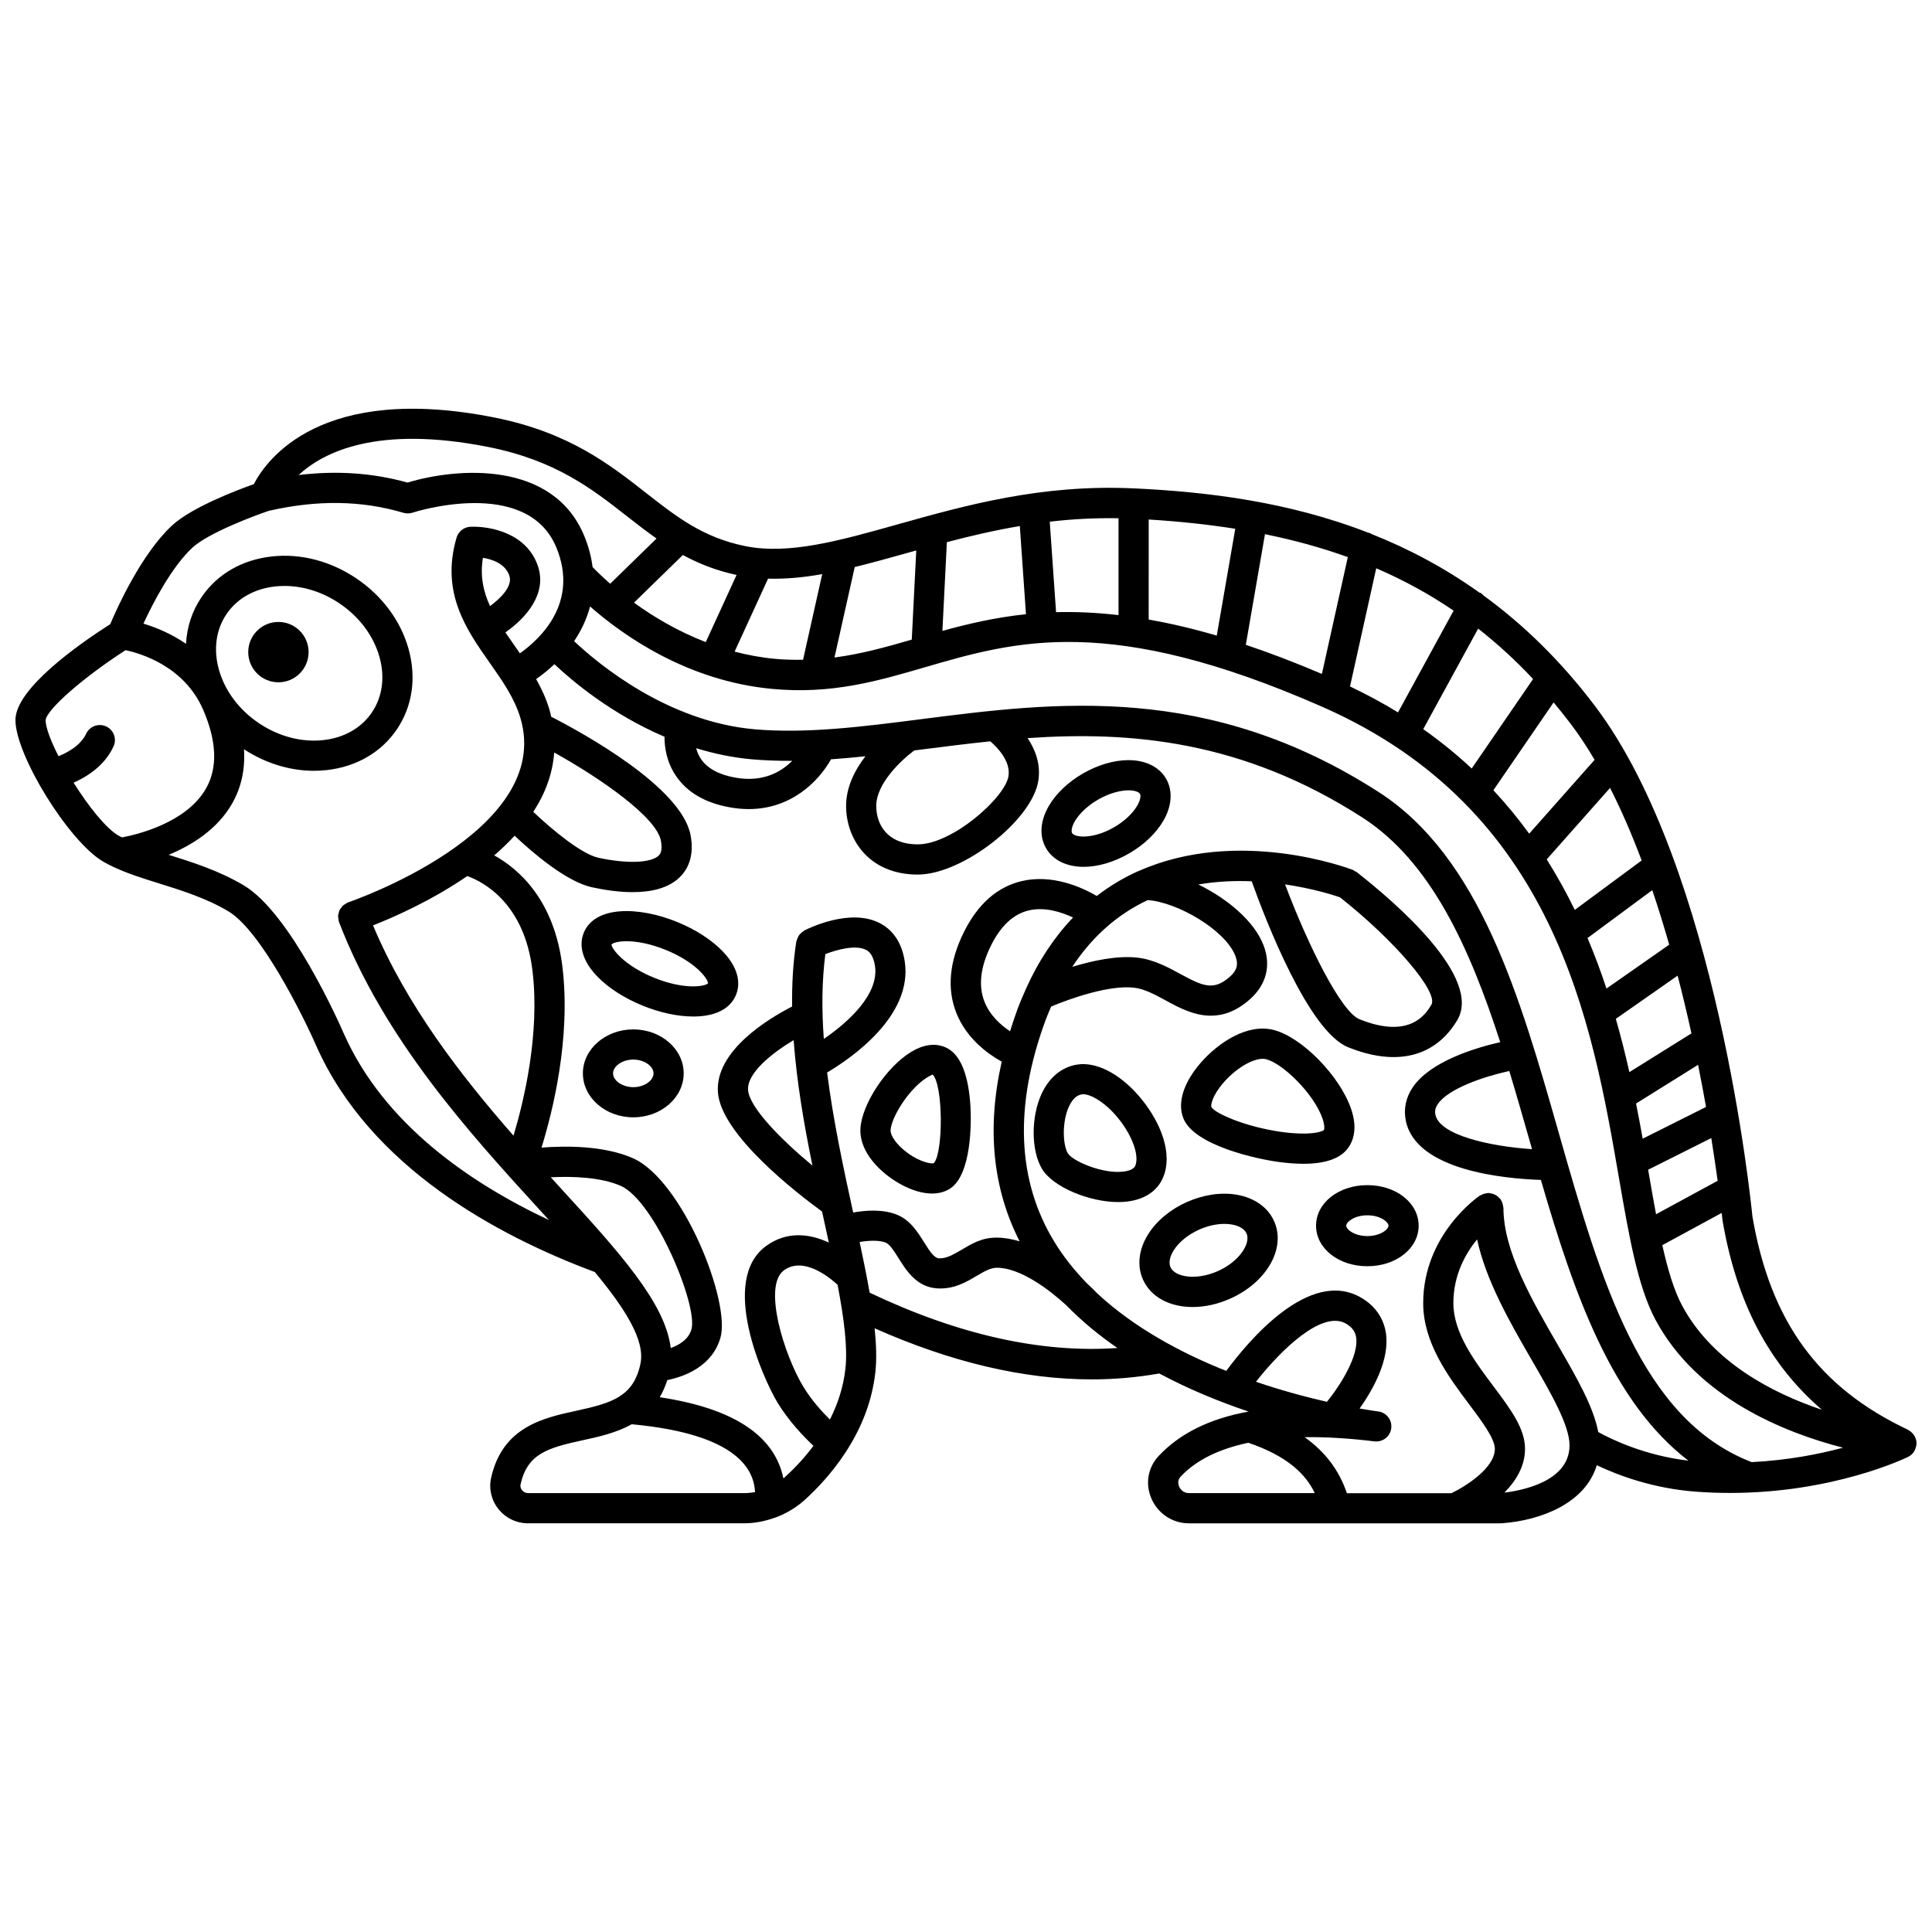
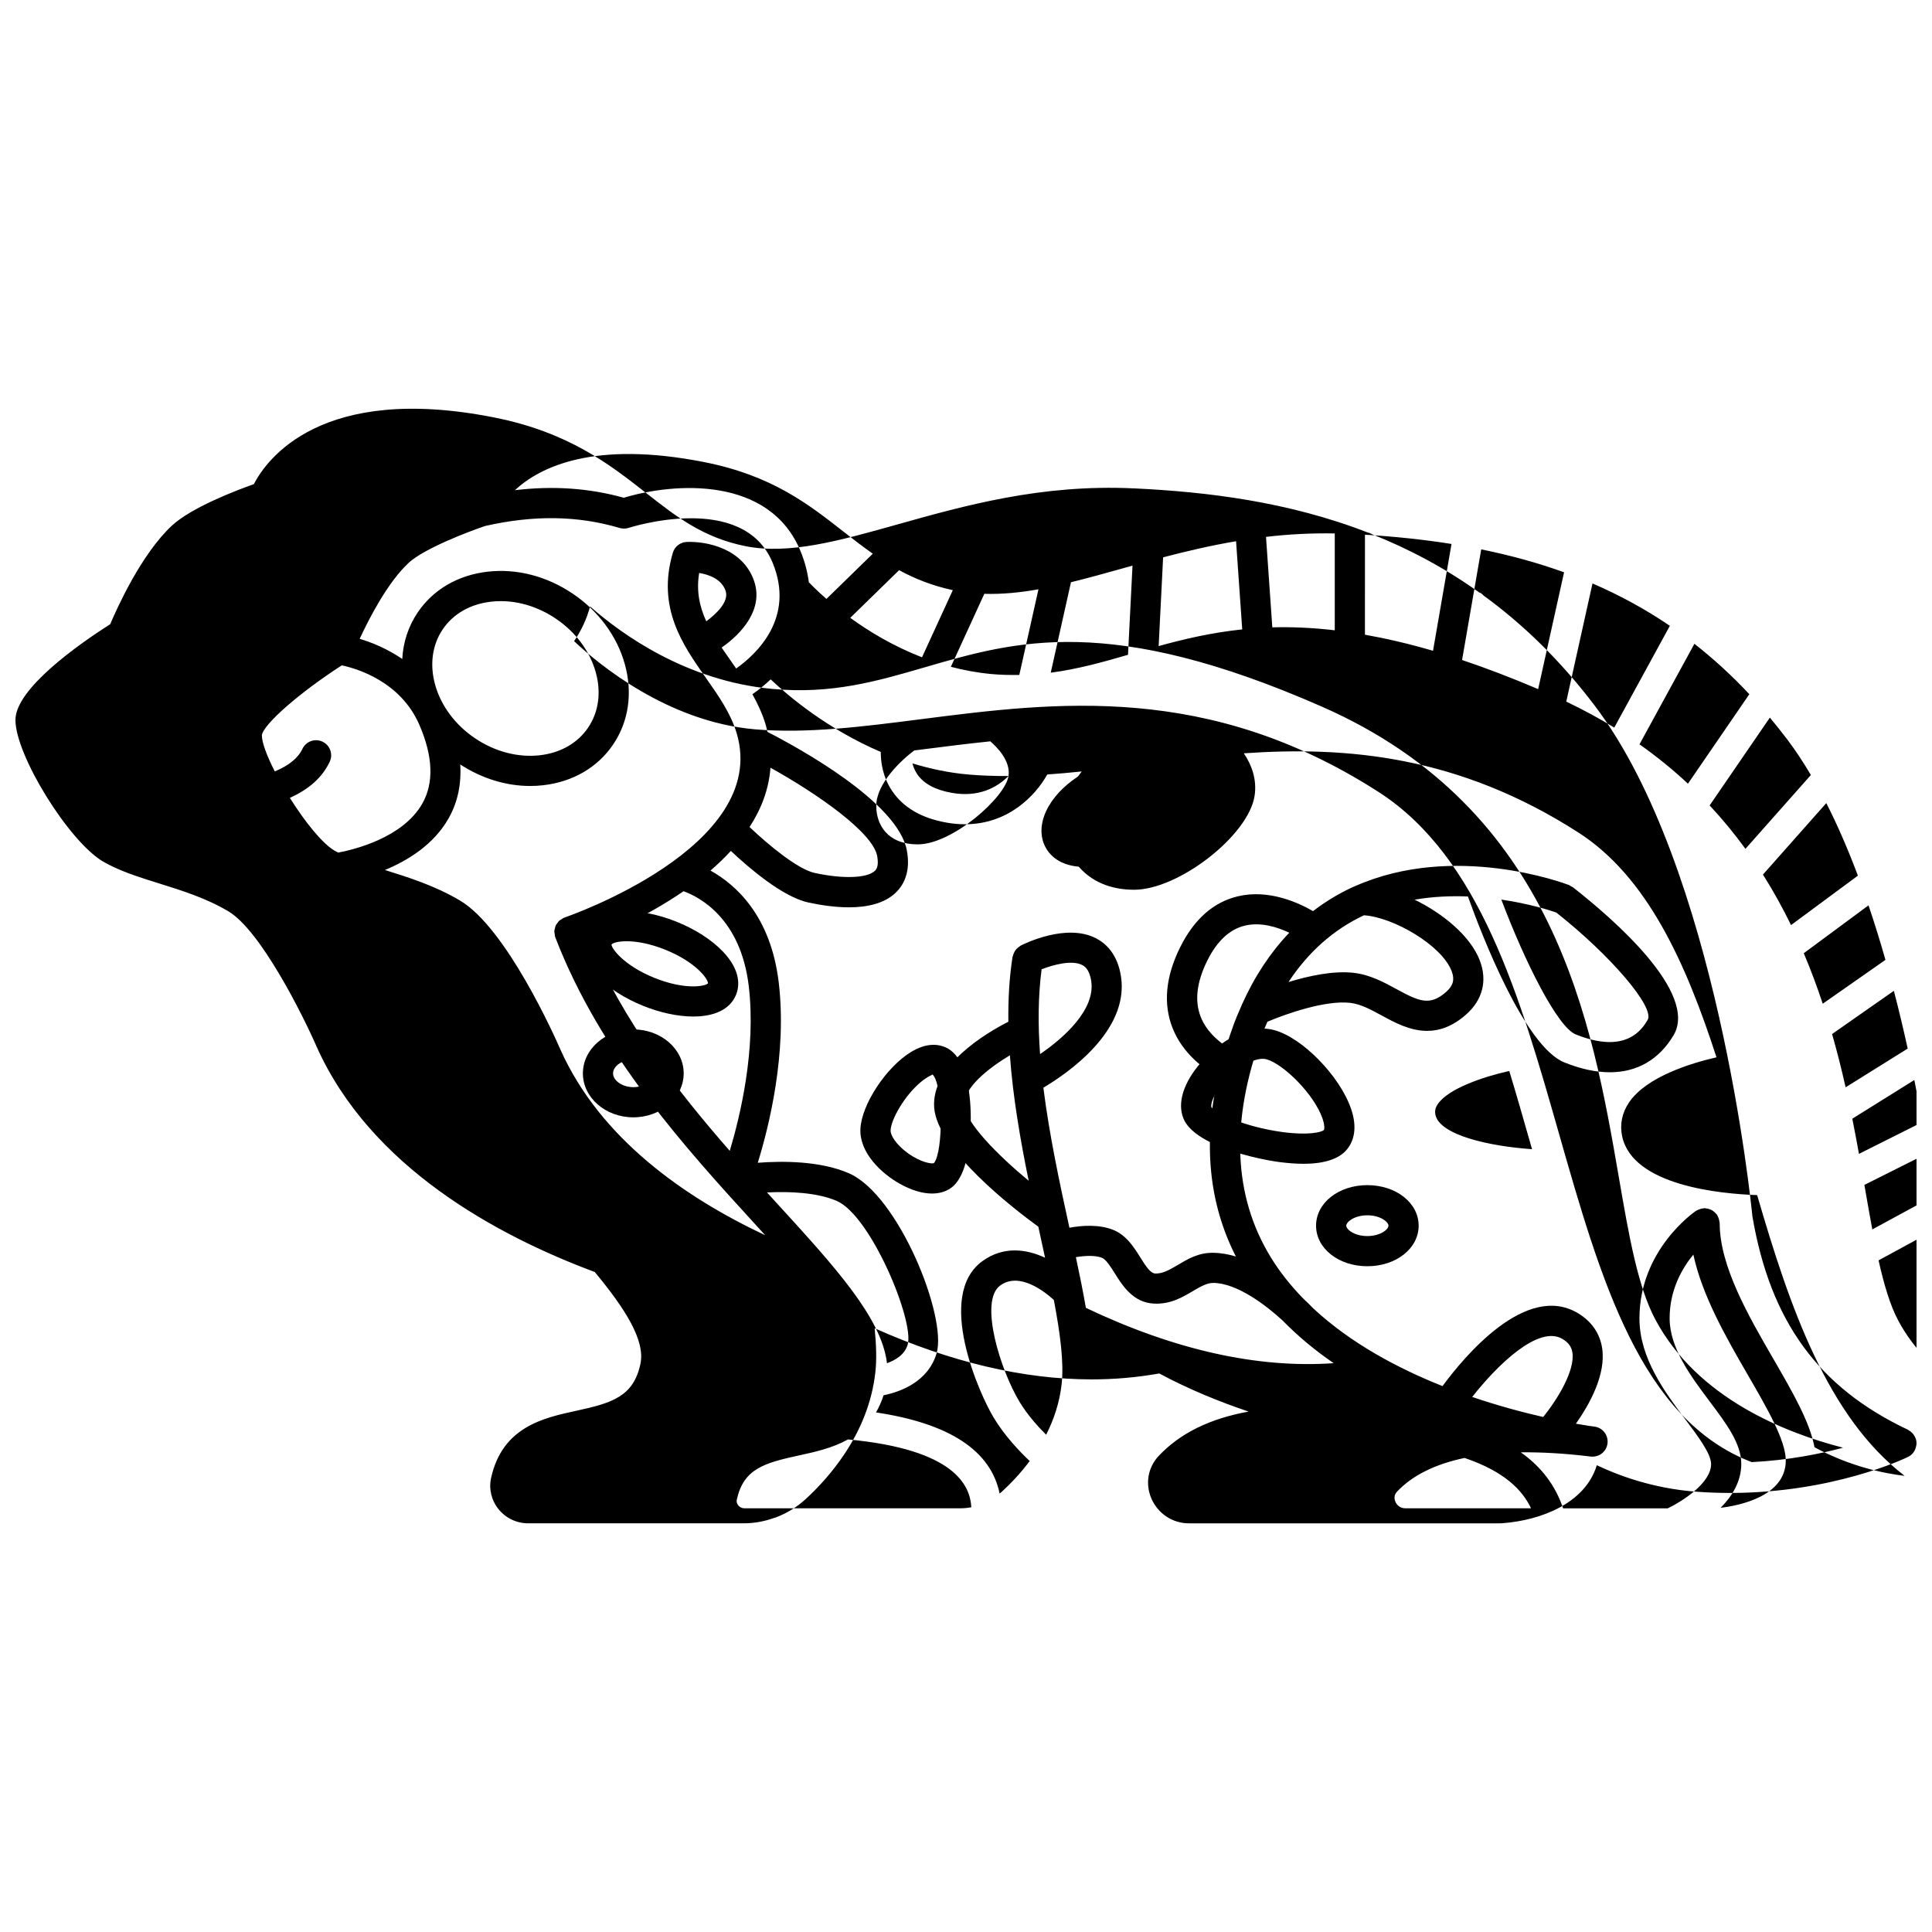
<svg xmlns="http://www.w3.org/2000/svg" width="800px" height="800px" version="1.1" viewBox="144 144 512 512">
  <defs>
    <clipPath id="a">
      <path d="m148.09 252h503.81v296h-503.81z" />
    </clipPath>
  </defs>
  <path d="m225.78 316.82c0 4.418-3.582 7.996-7.996 7.996-4.418 0-8-3.578-8-7.996s3.582-7.996 8-7.996c4.414 0 7.996 3.578 7.996 7.996" />
  <g clip-path="url(#a)">
-     <path d="m651.82 527.1c0.012-0.082 0.059-0.152 0.066-0.234 0.004-0.051-0.02-0.098-0.016-0.148 0.004-0.082 0.031-0.16 0.031-0.242-0.004-0.398-0.066-0.785-0.184-1.152-0.016-0.055-0.051-0.102-0.07-0.152-0.137-0.383-0.336-0.734-0.578-1.059-0.078-0.109-0.164-0.203-0.258-0.301-0.242-0.266-0.523-0.488-0.836-0.684-0.094-0.055-0.168-0.125-0.266-0.176-0.035-0.02-0.062-0.047-0.102-0.066-23.734-11.215-36.453-28.742-41.203-56.535-0.367-3.75-9.367-92.426-41.668-135.19-9.184-12.16-19.156-21.742-29.543-29.32-0.262-0.262-0.512-0.527-0.852-0.715-0.09-0.047-0.188-0.043-0.277-0.082-9.25-6.598-18.812-11.633-28.441-15.461-0.297-0.152-0.574-0.332-0.914-0.402-0.031-0.008-0.059 0.004-0.094-0.004-21.363-8.316-42.977-10.84-62.012-11.75-0.062-0.004-0.125 0-0.188-0.004h-0.004-0.004c-24.48-1.145-44.68 4.535-62.512 9.539-15.484 4.352-28.867 8.109-40.441 5.754-11.18-2.273-18.172-7.758-26.273-14.102-9.617-7.539-20.516-16.082-40.277-19.992-45.863-9.078-60.27 11.191-63.637 17.68-4.562 1.621-16.523 6.164-21.707 10.988-8.105 7.531-14.539 21.832-16.352 26.121-8.348 5.332-25.117 17.098-25.117 25.391 0 9.328 14.09 32.117 23.199 37.504 0.914 0.543 1.895 1.027 2.891 1.496 0.016 0.008 0.031 0.02 0.051 0.023 3.559 1.664 7.586 2.938 11.809 4.254 6.199 1.934 12.605 3.934 18.484 7.434 8.574 5.102 19.77 27.586 23.379 35.855 14.277 31.91 47.734 50.047 73.715 59.73 8.102 9.766 13.379 18.129 12.113 24.266-1.812 8.777-7.629 10.465-16.969 12.496-8.742 1.898-19.613 4.258-22.617 17.797-0.645 2.902 0.066 5.914 1.945 8.262 1.922 2.398 4.789 3.773 7.852 3.773h57.215c2.797 0 5.527-0.531 8.113-1.465 0.098-0.031 0.199-0.043 0.293-0.082 2.852-1.066 5.512-2.66 7.82-4.758 3.477-3.168 7.312-7.344 10.633-12.398l0.004-0.004c0.004-0.004 0.004-0.012 0.008-0.016 3.871-5.902 7.023-13.008 7.949-21.328 0.379-3.402 0.242-7.328-0.191-11.629 20.219 8.988 39.492 13.543 57.551 13.543 6.098 0 12.055-0.539 17.875-1.57 7.941 4.25 16.098 7.555 23.676 10.098-10.316 1.867-18.199 5.773-23.824 11.754-2.879 3.066-3.617 7.398-1.926 11.309 1.723 3.977 5.609 6.551 9.91 6.551h0.004 82.305c0.289 0 0.523-0.008 0.809-0.027 10.25-0.77 21.957-5.301 25-15.371 5.516 2.629 14.805 6.156 26.266 7.012 3.102 0.23 6.125 0.336 9.051 0.336 27.281 0 46.301-9.125 47.18-9.555 0.34-0.168 0.648-0.379 0.918-0.625 0.004-0.004 0.008-0.004 0.012-0.008 0.328-0.297 0.578-0.652 0.793-1.035 0.062-0.113 0.105-0.23 0.156-0.352 0.129-0.312 0.219-0.633 0.277-0.973zm-43.598 4.379c-29.445-11.328-40-48.223-51.145-87.297-10.234-35.887-20.82-72.992-47.742-90.301-45.152-29.027-85.562-23.859-121.22-19.293-15.609 2-30.352 3.875-44.102 2.684-23.188-2.023-41.562-17.41-47.871-23.359 1.844-2.719 3.336-5.801 4.234-9.199 8.535 7.519 25.59 19.734 48.25 21.852 15.75 1.473 27.789-2.031 40.531-5.746 24.055-7.004 48.926-14.254 105.2 10.465 61.797 27.141 71.551 83.594 78.672 124.81 2.676 15.48 4.984 28.848 9.676 37.633 11.098 20.754 34.281 29.965 49.723 33.93-6.367 1.707-14.602 3.328-24.203 3.82zm-58.836-85.102c0.203 0.719 0.41 1.445 0.621 2.164-11.141-0.742-24.445-3.688-25.605-9.109-0.215-1.012-0.02-1.891 0.637-2.848 2.789-4.078 12-7.231 18.938-8.762 1.863 6.141 3.641 12.363 5.41 18.555zm-138.12-96.723c-0.852 5.684-14.879 18.109-24.031 18.109-8.086 0-10.996-5.238-11.02-10.141-0.031-6.004 6.715-12.246 10.078-14.746 0.945-0.121 1.883-0.234 2.832-0.359 5.644-0.723 11.426-1.449 17.316-2.055 1.859 1.598 5.418 5.231 4.824 9.191zm-57.309-4.023c-2.984 2.977-7.797 5.738-15.027 4.461-4.356-0.766-7.43-2.418-9.145-4.922-0.645-0.941-1.039-1.93-1.293-2.887 4.668 1.418 9.605 2.496 14.824 2.949 3.512 0.305 7.059 0.418 10.641 0.398zm-14.762-49.258-8.16 17.793c-7.59-2.941-14.027-6.824-19.016-10.457l12.945-12.629c4.137 2.25 8.734 4.102 14.23 5.293zm55.734-8.695c6.133-1.621 12.562-3.117 19.332-4.273l1.633 23.367c-8.176 0.859-15.379 2.551-22.148 4.426zm53.488-6.004c8.07 0.504 15.719 1.305 22.941 2.461l-4.902 28.309c-6.477-1.895-12.453-3.273-18.043-4.262zm80.805 24.152-14.734 26.969c-3.969-2.441-8.223-4.734-12.719-6.883l6.949-31.312c7.312 3.148 14.121 6.879 20.504 11.227zm-34.906 16.773c-7.176-3.059-13.887-5.613-20.16-7.715l5.074-29.316c7.789 1.578 15.086 3.602 21.957 6.07zm84.738 49.434-17.719 13.102c-2.207-4.527-4.672-9.004-7.441-13.387l16.785-18.941c3.078 6.035 5.856 12.52 8.375 19.227zm7.301 22.32-16.621 11.625c-1.477-4.461-3.141-8.938-5.023-13.387l17.156-12.688c1.621 4.777 3.113 9.617 4.488 14.449zm-5.453 60.379c-0.043-0.242-0.09-0.5-0.129-0.742l16.734-8.387c0.691 4.312 1.246 8.125 1.688 11.32l-16.328 8.867c-0.656-3.516-1.301-7.215-1.965-11.059zm15.211-17.375-16.781 8.41c-0.543-3.031-1.129-6.144-1.762-9.32l16.438-10.254c0.781 3.902 1.477 7.629 2.106 11.164zm-3.863-19.492-16.449 10.258c-1.043-4.625-2.223-9.344-3.59-14.113l16.375-11.453c1.352 5.203 2.574 10.336 3.664 15.309zm34.582 99.746c-13.199-4.441-29.074-12.68-37.078-27.656-2.156-4.035-3.781-9.527-5.223-15.969l15.738-8.547c0.133 1.156 0.207 1.875 0.215 1.969 3.723 21.809 12.309 38.133 26.348 50.203zm-60.242-172.25-17.34 19.57c-2.871-3.949-6.023-7.797-9.488-11.508l15.961-23.273c1.566 1.887 3.117 3.816 4.633 5.82 2.195 2.898 4.262 6.062 6.234 9.391zm-16.312-21.41-16.262 23.711c-3.914-3.66-8.188-7.141-12.844-10.434l14.555-26.641c5.106 4.016 9.957 8.438 14.551 13.363zm-109.86-42.609v25.668c-5.957-0.688-11.461-0.922-16.551-0.777l-1.672-23.977c5.816-0.688 11.887-1.027 18.223-0.914zm-56.352 9.301c0.898-0.25 1.836-0.512 2.75-0.77l-1.191 23.633c-6.777 1.973-13.395 3.812-20.48 4.742l5.363-23.973c4.359-1.07 8.859-2.312 13.559-3.633zm-22.172 5.504-5.078 22.699c-2.41 0.035-4.867-0.008-7.449-0.246-3.727-0.348-7.293-1.02-10.688-1.914l8.867-19.34c4.644 0.137 9.406-0.312 14.348-1.199zm-88.539-33.699c17.887 3.539 27.551 11.117 36.898 18.441 2.566 2.012 5.102 3.973 7.734 5.828l-12.281 11.98c-2.273-1.988-3.84-3.555-4.668-4.422-0.336-2.617-1.016-5.356-2.195-8.219-8.254-20.035-33.559-18.18-46.84-14.168-9.211-2.559-18.742-3.219-28.863-2 6.617-6.144 20.906-13.242 50.215-7.441zm-109.85 88.973c5.129-2.312 8.621-5.457 10.562-9.57 0.945-2 0.09-4.379-1.906-5.324-1.996-0.938-4.379-0.094-5.324 1.906-1.168 2.477-3.617 4.434-7.324 5.977-2.062-4.035-3.426-7.609-3.426-9.57 0.332-2.887 10.082-11.379 21.18-18.535 3.902 0.824 15.562 4.195 20.578 15.801 3.606 8.348 3.863 15.355 0.766 20.824-5.184 9.137-18.285 12.242-22.281 12.992-0.312-0.168-0.668-0.316-0.965-0.492-3.375-2-7.988-7.84-11.859-14.008zm40.504-44.652c2.785-4.129 7.359-6.742 12.887-7.348 0.832-0.094 1.668-0.137 2.508-0.137 4.992 0 10.09 1.605 14.582 4.641 5.25 3.543 9.004 8.574 10.57 14.16 1.504 5.352 0.797 10.57-1.996 14.703-2.785 4.129-7.359 6.742-12.887 7.348-5.762 0.633-11.84-0.965-17.09-4.504-5.25-3.539-9.004-8.574-10.57-14.16-1.496-5.348-0.789-10.574 1.996-14.703zm31.207 111.37c-1.422-3.269-14.281-32.16-26.598-39.496-6.594-3.922-13.652-6.148-19.918-8.105 6.09-2.523 12.91-6.723 16.844-13.637 2.438-4.285 3.441-9.09 3.117-14.332 5.691 3.703 12.129 5.699 18.516 5.699 1.133 0 2.258-0.059 3.379-0.184 7.898-0.871 14.516-4.719 18.637-10.828 4.121-6.109 5.211-13.688 3.062-21.336-2.078-7.414-6.981-14.027-13.805-18.629-6.82-4.602-14.789-6.684-22.441-5.82-7.898 0.871-14.516 4.719-18.637 10.828-2.481 3.676-3.84 7.887-4.078 12.316-4.066-2.785-8.18-4.418-11.285-5.344 2.555-5.516 7.445-14.992 12.988-20.141 4.055-3.769 15.816-8.262 20.254-9.762 12.898-2.93 24.566-2.758 35.668 0.531 0.785 0.23 1.617 0.215 2.391-0.035 0.305-0.098 30.301-9.762 38.133 9.242 6.023 14.613-4.254 24.199-9.668 28.035-0.5-0.723-1-1.457-1.5-2.168-0.805-1.145-1.59-2.262-2.348-3.379 5.406-3.758 11.16-10.219 8.605-17.648-2.988-8.68-12.621-10.562-17.879-10.348-1.703 0.078-3.172 1.23-3.656 2.867-4.289 14.598 2.629 24.43 8.73 33.109 3.41 4.848 6.633 9.43 8.207 14.773 8.871 30.082-45.094 48.602-45.645 48.785-0.027 0.012-0.047 0.035-0.074 0.043-0.027 0.008-0.055 0.004-0.078 0.012-0.223 0.082-0.383 0.246-0.578 0.367-0.234 0.145-0.492 0.258-0.688 0.438-0.191 0.176-0.316 0.398-0.469 0.609-0.152 0.207-0.328 0.387-0.438 0.621-0.113 0.234-0.141 0.492-0.203 0.742-0.062 0.242-0.156 0.477-0.168 0.73-0.016 0.27 0.059 0.535 0.102 0.805 0.035 0.23 0.008 0.461 0.09 0.688 0.012 0.031 0.031 0.051 0.043 0.082 0.008 0.023 0.004 0.051 0.012 0.074 11.949 31.152 34.801 56.168 53.16 76.27 0.836 0.914 1.66 1.816 2.481 2.715-21.176-9.949-43.688-25.543-54.266-49.191zm83.926-51.352c0.547 2.844-0.312 3.684-0.59 3.957-2.023 1.973-8.438 2.203-15.961 0.574-4.398-0.953-12.074-7.227-17.262-12.168 3.082-4.731 5.117-9.977 5.539-15.723 12.57 6.984 27.078 17.156 28.273 23.359zm-45.281-62.16c-1.785-3.875-2.676-7.973-1.887-12.809 2.527 0.418 5.922 1.574 7.004 4.727 0.969 2.812-2.332 6.023-5.117 8.082zm6.223 140.34c-13.918-15.898-28.273-34.402-37.234-55.73 5.43-2.129 15.457-6.523 24.984-13.078 4.156 1.504 15.137 7.125 17.281 25.129 1.996 16.734-2.266 34.465-5.031 43.68zm12.828 14.266c-0.973-1.062-1.965-2.152-2.957-3.242 5.852-0.301 13.285-0.023 18.52 2.262 9.004 3.93 20.602 31.824 18.754 38.078-0.781 2.648-3.227 4.106-5.481 4.91-1.422-11.973-13.75-25.5-28.836-42.008zm-8.965 80.461c-0.629 0-1.219-0.285-1.617-0.785-0.211-0.262-0.539-0.809-0.379-1.523 1.809-8.141 7.172-9.684 16.504-11.711 4.195-0.91 8.859-1.941 12.957-4.231 28.473 2.641 32.379 12.328 32.684 17.973-0.961 0.18-1.941 0.277-2.93 0.277zm68.051-4.227c-0.129 0.117-0.277 0.195-0.402 0.309-2.324-11.375-13.305-18.578-32.762-21.492 0.785-1.336 1.465-2.836 2.004-4.543 4.25-0.855 11.785-3.438 14.062-11.148 2.852-9.645-10.082-41.941-23.223-47.676-7.633-3.332-17.684-3.289-24.172-2.789 2.969-9.586 7.797-28.938 5.555-47.785-2.106-17.684-11.391-25.938-18.086-29.656 1.902-1.637 3.715-3.375 5.398-5.207 4.762 4.492 13.715 12.188 20.527 13.664 3.305 0.715 7.09 1.285 10.75 1.285 4.836 0 9.457-0.996 12.492-3.953 1.922-1.879 3.977-5.348 2.856-11.188-2.445-12.707-28.383-26.965-36.934-31.352-0.145-0.613-0.262-1.219-0.445-1.84-0.867-2.938-2.125-5.602-3.539-8.137 1.594-1.094 3.238-2.422 4.844-3.938 4.852 4.578 15.215 13.266 29.176 19.227-0.012 2.719 0.508 6.617 3.004 10.328 2.969 4.414 7.828 7.246 14.445 8.402 1.695 0.301 3.316 0.438 4.859 0.438 11.383 0 18.617-7.465 21.816-13.191 3.012-0.207 6.055-0.484 9.125-0.805-2.809 3.644-5.152 8.195-5.129 13.254 0.043 8.715 6.016 18.098 19.016 18.098 11.859 0 30.367-14.438 31.938-24.918 0.664-4.43-0.859-8.27-2.856-11.242 27.238-1.883 56.902 0.574 88.688 21.012 18.172 11.684 28.445 34.449 36.566 59.555-6.648 1.523-18.457 5.086-23.133 11.898-1.895 2.762-2.539 5.894-1.863 9.047 2.816 13.129 26.234 15.25 35.773 15.57 8.656 29.746 18.637 58.723 39.082 74.395-11.625-1.363-20.492-5.703-23.883-7.582-1.254-6.703-5.711-14.441-10.789-23.211-6.723-11.602-14.336-24.75-14.336-36.156 0-0.133-0.062-0.242-0.074-0.371-0.023-0.273-0.078-0.523-0.16-0.789-0.078-0.262-0.18-0.5-0.309-0.73-0.062-0.117-0.07-0.238-0.148-0.352-0.07-0.109-0.184-0.16-0.266-0.262-0.176-0.211-0.363-0.391-0.574-0.562-0.199-0.16-0.398-0.305-0.625-0.418-0.219-0.117-0.445-0.199-0.688-0.277-0.266-0.078-0.523-0.137-0.801-0.16-0.125-0.012-0.23-0.07-0.355-0.07-0.133 0-0.238 0.062-0.367 0.074-0.273 0.023-0.527 0.078-0.793 0.16-0.262 0.078-0.5 0.18-0.73 0.309-0.117 0.062-0.242 0.07-0.352 0.148-0.613 0.414-15.023 10.402-15.023 28.539 0 10.547 6.773 19.578 12.215 26.832 3.332 4.438 6.773 9.031 6.773 11.758 0 5.16-7.918 10.023-11.504 11.746h-27.711c-2.027-6.027-5.719-10.969-11.215-14.852 5.562-0.059 11.656 0.285 18.355 1.098 0.074 0.008 0.137 0.016 0.18 0.023 2.207 0.242 4.18-1.301 4.441-3.492 0.266-2.191-1.293-4.18-3.484-4.449-0.016 0-0.031-0.004-0.051-0.004-0.289-0.035-2.027-0.266-4.84-0.758 3.617-5.137 8.016-13.031 6.957-20.016-0.598-3.941-2.84-7.164-6.488-9.32-13.746-8.133-30.133 11.641-35.816 19.367-11.883-4.727-24.328-11.371-34.242-20.586-0.543-0.57-1.504-1.543-2.777-2.723-3.199-3.309-6.086-6.898-8.5-10.84-9.961-16.258-10.746-36.059-2.356-58.848 0.457-1.234 0.973-2.391 1.473-3.566 4.93-2.082 15.344-5.758 21.949-5 2.766 0.316 5.512 1.809 8.414 3.387 3.348 1.824 7.418 4.039 11.957 4.039 3.246 0 6.734-1.137 10.359-4.359 4.359-3.871 5.644-8.938 3.617-14.262-2.445-6.438-9.652-12.426-17.297-16.152 4.875-0.832 9.668-1.027 14.137-0.848 3.762 10.48 15.078 39.75 25.547 43.977 4.336 1.75 8.379 2.613 12.062 2.613 7.176 0 12.98-3.293 16.852-9.746 6.797-11.332-16.367-31.246-26.637-39.281-0.16-0.129-0.355-0.168-0.527-0.266-0.176-0.102-0.312-0.242-0.504-0.32-1.234-0.473-30.359-11.379-56.676 0.277-0.031 0.012-0.066 0.023-0.102 0.039-0.113 0.051-0.227 0.082-0.34 0.137-3.856 1.746-7.422 3.918-10.727 6.457-3.961-2.301-11.805-5.863-19.93-3.926-6.461 1.535-11.613 6.09-15.301 13.543-3.863 7.793-4.523 15.004-1.969 21.426 2.711 6.801 8.387 10.859 12.012 12.867-4 17.676-2.398 33.629 4.742 47.617-1.945-0.578-3.934-0.957-5.918-0.977-4.07-0.094-6.934 1.719-9.555 3.269-2.434 1.434-4.012 2.269-5.898 2.215-1.234-0.062-2.371-1.734-3.961-4.273-1.746-2.781-3.723-5.934-7.266-7.324-3.762-1.477-8.258-1.129-11.516-0.539-2.598-11.891-5.328-24.582-6.902-37.109 6.316-3.742 22.723-14.949 20.582-29.383-0.902-6.082-4.109-8.914-6.637-10.211-7.812-4.031-18.758 1.332-19.98 1.953-0.098 0.047-0.156 0.141-0.246 0.195-0.227 0.141-0.426 0.309-0.621 0.492-0.191 0.18-0.371 0.352-0.52 0.559-0.145 0.195-0.242 0.406-0.348 0.633-0.121 0.258-0.223 0.504-0.289 0.781-0.023 0.102-0.094 0.18-0.109 0.289-0.871 5.574-1.176 11.348-1.113 17.211-6.043 3.09-20.488 11.672-19.656 22.773 0.84 11.211 21.02 26.762 27.598 31.551 0.176 0.801 0.348 1.621 0.523 2.41 0.434 1.977 0.855 3.91 1.262 5.812-5.039-2.352-11.027-3.098-16.539 0.852-12.715 9.121-0.738 35.465 2.906 41.496 2.984 4.934 6.934 9.055 9.562 11.523-2.438 3.277-5.109 6.066-7.57 8.301zm143.66-19.969c-5.32-1.211-11.836-2.938-18.816-5.312 6.59-8.41 17.547-19.125 23.898-15.383 1.59 0.941 2.41 2.062 2.652 3.629 0.711 4.734-3.898 12.305-7.734 17.066zm-47.504-132.96c7.731 0.496 20.617 7.894 23.254 14.844 0.828 2.176 0.391 3.801-1.457 5.441-4.324 3.836-7.16 2.551-13.188-0.727-3.285-1.789-7.008-3.816-11.328-4.305-5.375-0.617-11.906 0.797-17.281 2.438 5.25-7.965 11.926-13.906 20-17.691zm-32.32 23.617c-0.047 0.109-0.098 0.211-0.133 0.324-0.727 1.648-1.449 3.305-2.09 5.055-0.715 1.938-1.348 3.859-1.938 5.762-2.422-1.605-5.332-4.156-6.785-7.84-1.66-4.211-1.078-9.211 1.723-14.863 2.578-5.207 5.926-8.332 9.953-9.305 4.262-1.031 8.672 0.398 11.797 1.871-4.996 5.231-9.195 11.551-12.527 18.996zm83.273-24.355c14.473 11.422 26.199 25.172 24.219 28.473-1.379 2.297-5.566 9.281-19.062 3.832-4.793-1.934-13.402-19.008-19.707-35.727 7.438 1.094 12.918 2.852 14.551 3.422zm-131.07 124.95c-0.551 4.961-2.078 9.453-4.109 13.445-2.172-2.152-4.93-5.215-7.051-8.711-5-8.266-10.867-26.719-5.09-30.863 5.141-3.691 11.922 1.793 14.18 3.863 1.707 8.961 2.699 16.629 2.07 22.266zm-13.715-87.105c0.809 11.082 2.75 22.34 4.981 33.254-8.453-7.019-16.711-15.434-17.055-20.008-0.332-4.496 6.273-9.77 12.074-13.246zm8.398-22.789c3.195-1.258 8.074-2.519 10.77-1.133 0.473 0.242 1.902 0.98 2.391 4.277 1.113 7.473-7.09 14.918-13.562 19.324-0.574-7.731-0.527-15.289 0.402-22.469zm11.738 89.715c-0.734-4.227-1.637-8.707-2.648-13.434 2.344-0.387 5.102-0.539 6.906 0.164 1.086 0.43 2.32 2.394 3.406 4.129 2.047 3.258 4.848 7.731 10.324 8.012 4.418 0.246 7.699-1.734 10.375-3.316 1.98-1.168 3.715-2.18 5.422-2.16 6.25 0.055 13.879 5.848 18.328 9.941 4.133 4.234 8.715 8 13.555 11.328-20.156 1.414-42.176-3.492-65.668-14.664zm84.594 53.117c-1.344 0-2.207-0.891-2.57-1.727-0.242-0.566-0.516-1.664 0.414-2.656 4.094-4.359 10.129-7.309 17.914-8.957 10.676 3.617 15.367 8.59 17.613 13.34zm83.629-0.129c3.027-3.066 5.465-6.961 5.465-11.621 0-5.394-3.879-10.566-8.371-16.559-4.977-6.633-10.617-14.16-10.617-22.035 0-7.477 3.238-13.172 6.285-16.891 2.356 10.906 8.645 21.891 14.398 31.828 5.195 8.965 10.098 17.434 10.098 22.746 0 9.648-12.773 12.004-17.258 12.531z" />
+     <path d="m651.82 527.1c0.012-0.082 0.059-0.152 0.066-0.234 0.004-0.051-0.02-0.098-0.016-0.148 0.004-0.082 0.031-0.16 0.031-0.242-0.004-0.398-0.066-0.785-0.184-1.152-0.016-0.055-0.051-0.102-0.07-0.152-0.137-0.383-0.336-0.734-0.578-1.059-0.078-0.109-0.164-0.203-0.258-0.301-0.242-0.266-0.523-0.488-0.836-0.684-0.094-0.055-0.168-0.125-0.266-0.176-0.035-0.02-0.062-0.047-0.102-0.066-23.734-11.215-36.453-28.742-41.203-56.535-0.367-3.75-9.367-92.426-41.668-135.19-9.184-12.16-19.156-21.742-29.543-29.32-0.262-0.262-0.512-0.527-0.852-0.715-0.09-0.047-0.188-0.043-0.277-0.082-9.25-6.598-18.812-11.633-28.441-15.461-0.297-0.152-0.574-0.332-0.914-0.402-0.031-0.008-0.059 0.004-0.094-0.004-21.363-8.316-42.977-10.84-62.012-11.75-0.062-0.004-0.125 0-0.188-0.004h-0.004-0.004c-24.48-1.145-44.68 4.535-62.512 9.539-15.484 4.352-28.867 8.109-40.441 5.754-11.18-2.273-18.172-7.758-26.273-14.102-9.617-7.539-20.516-16.082-40.277-19.992-45.863-9.078-60.27 11.191-63.637 17.68-4.562 1.621-16.523 6.164-21.707 10.988-8.105 7.531-14.539 21.832-16.352 26.121-8.348 5.332-25.117 17.098-25.117 25.391 0 9.328 14.09 32.117 23.199 37.504 0.914 0.543 1.895 1.027 2.891 1.496 0.016 0.008 0.031 0.02 0.051 0.023 3.559 1.664 7.586 2.938 11.809 4.254 6.199 1.934 12.605 3.934 18.484 7.434 8.574 5.102 19.77 27.586 23.379 35.855 14.277 31.91 47.734 50.047 73.715 59.73 8.102 9.766 13.379 18.129 12.113 24.266-1.812 8.777-7.629 10.465-16.969 12.496-8.742 1.898-19.613 4.258-22.617 17.797-0.645 2.902 0.066 5.914 1.945 8.262 1.922 2.398 4.789 3.773 7.852 3.773h57.215c2.797 0 5.527-0.531 8.113-1.465 0.098-0.031 0.199-0.043 0.293-0.082 2.852-1.066 5.512-2.66 7.82-4.758 3.477-3.168 7.312-7.344 10.633-12.398l0.004-0.004c0.004-0.004 0.004-0.012 0.008-0.016 3.871-5.902 7.023-13.008 7.949-21.328 0.379-3.402 0.242-7.328-0.191-11.629 20.219 8.988 39.492 13.543 57.551 13.543 6.098 0 12.055-0.539 17.875-1.57 7.941 4.25 16.098 7.555 23.676 10.098-10.316 1.867-18.199 5.773-23.824 11.754-2.879 3.066-3.617 7.398-1.926 11.309 1.723 3.977 5.609 6.551 9.91 6.551h0.004 82.305c0.289 0 0.523-0.008 0.809-0.027 10.25-0.77 21.957-5.301 25-15.371 5.516 2.629 14.805 6.156 26.266 7.012 3.102 0.23 6.125 0.336 9.051 0.336 27.281 0 46.301-9.125 47.18-9.555 0.34-0.168 0.648-0.379 0.918-0.625 0.004-0.004 0.008-0.004 0.012-0.008 0.328-0.297 0.578-0.652 0.793-1.035 0.062-0.113 0.105-0.23 0.156-0.352 0.129-0.312 0.219-0.633 0.277-0.973zm-43.598 4.379c-29.445-11.328-40-48.223-51.145-87.297-10.234-35.887-20.82-72.992-47.742-90.301-45.152-29.027-85.562-23.859-121.22-19.293-15.609 2-30.352 3.875-44.102 2.684-23.188-2.023-41.562-17.41-47.871-23.359 1.844-2.719 3.336-5.801 4.234-9.199 8.535 7.519 25.59 19.734 48.25 21.852 15.75 1.473 27.789-2.031 40.531-5.746 24.055-7.004 48.926-14.254 105.2 10.465 61.797 27.141 71.551 83.594 78.672 124.81 2.676 15.48 4.984 28.848 9.676 37.633 11.098 20.754 34.281 29.965 49.723 33.93-6.367 1.707-14.602 3.328-24.203 3.82zm-58.836-85.102c0.203 0.719 0.41 1.445 0.621 2.164-11.141-0.742-24.445-3.688-25.605-9.109-0.215-1.012-0.02-1.891 0.637-2.848 2.789-4.078 12-7.231 18.938-8.762 1.863 6.141 3.641 12.363 5.41 18.555zm-138.12-96.723c-0.852 5.684-14.879 18.109-24.031 18.109-8.086 0-10.996-5.238-11.02-10.141-0.031-6.004 6.715-12.246 10.078-14.746 0.945-0.121 1.883-0.234 2.832-0.359 5.644-0.723 11.426-1.449 17.316-2.055 1.859 1.598 5.418 5.231 4.824 9.191zc-2.984 2.977-7.797 5.738-15.027 4.461-4.356-0.766-7.43-2.418-9.145-4.922-0.645-0.941-1.039-1.93-1.293-2.887 4.668 1.418 9.605 2.496 14.824 2.949 3.512 0.305 7.059 0.418 10.641 0.398zm-14.762-49.258-8.16 17.793c-7.59-2.941-14.027-6.824-19.016-10.457l12.945-12.629c4.137 2.25 8.734 4.102 14.23 5.293zm55.734-8.695c6.133-1.621 12.562-3.117 19.332-4.273l1.633 23.367c-8.176 0.859-15.379 2.551-22.148 4.426zm53.488-6.004c8.07 0.504 15.719 1.305 22.941 2.461l-4.902 28.309c-6.477-1.895-12.453-3.273-18.043-4.262zm80.805 24.152-14.734 26.969c-3.969-2.441-8.223-4.734-12.719-6.883l6.949-31.312c7.312 3.148 14.121 6.879 20.504 11.227zm-34.906 16.773c-7.176-3.059-13.887-5.613-20.16-7.715l5.074-29.316c7.789 1.578 15.086 3.602 21.957 6.07zm84.738 49.434-17.719 13.102c-2.207-4.527-4.672-9.004-7.441-13.387l16.785-18.941c3.078 6.035 5.856 12.52 8.375 19.227zm7.301 22.32-16.621 11.625c-1.477-4.461-3.141-8.938-5.023-13.387l17.156-12.688c1.621 4.777 3.113 9.617 4.488 14.449zm-5.453 60.379c-0.043-0.242-0.09-0.5-0.129-0.742l16.734-8.387c0.691 4.312 1.246 8.125 1.688 11.32l-16.328 8.867c-0.656-3.516-1.301-7.215-1.965-11.059zm15.211-17.375-16.781 8.41c-0.543-3.031-1.129-6.144-1.762-9.32l16.438-10.254c0.781 3.902 1.477 7.629 2.106 11.164zm-3.863-19.492-16.449 10.258c-1.043-4.625-2.223-9.344-3.59-14.113l16.375-11.453c1.352 5.203 2.574 10.336 3.664 15.309zm34.582 99.746c-13.199-4.441-29.074-12.68-37.078-27.656-2.156-4.035-3.781-9.527-5.223-15.969l15.738-8.547c0.133 1.156 0.207 1.875 0.215 1.969 3.723 21.809 12.309 38.133 26.348 50.203zm-60.242-172.25-17.34 19.57c-2.871-3.949-6.023-7.797-9.488-11.508l15.961-23.273c1.566 1.887 3.117 3.816 4.633 5.82 2.195 2.898 4.262 6.062 6.234 9.391zm-16.312-21.41-16.262 23.711c-3.914-3.66-8.188-7.141-12.844-10.434l14.555-26.641c5.106 4.016 9.957 8.438 14.551 13.363zm-109.86-42.609v25.668c-5.957-0.688-11.461-0.922-16.551-0.777l-1.672-23.977c5.816-0.688 11.887-1.027 18.223-0.914zm-56.352 9.301c0.898-0.25 1.836-0.512 2.75-0.77l-1.191 23.633c-6.777 1.973-13.395 3.812-20.48 4.742l5.363-23.973c4.359-1.07 8.859-2.312 13.559-3.633zm-22.172 5.504-5.078 22.699c-2.41 0.035-4.867-0.008-7.449-0.246-3.727-0.348-7.293-1.02-10.688-1.914l8.867-19.34c4.644 0.137 9.406-0.312 14.348-1.199zm-88.539-33.699c17.887 3.539 27.551 11.117 36.898 18.441 2.566 2.012 5.102 3.973 7.734 5.828l-12.281 11.98c-2.273-1.988-3.84-3.555-4.668-4.422-0.336-2.617-1.016-5.356-2.195-8.219-8.254-20.035-33.559-18.18-46.84-14.168-9.211-2.559-18.742-3.219-28.863-2 6.617-6.144 20.906-13.242 50.215-7.441zm-109.85 88.973c5.129-2.312 8.621-5.457 10.562-9.57 0.945-2 0.09-4.379-1.906-5.324-1.996-0.938-4.379-0.094-5.324 1.906-1.168 2.477-3.617 4.434-7.324 5.977-2.062-4.035-3.426-7.609-3.426-9.57 0.332-2.887 10.082-11.379 21.18-18.535 3.902 0.824 15.562 4.195 20.578 15.801 3.606 8.348 3.863 15.355 0.766 20.824-5.184 9.137-18.285 12.242-22.281 12.992-0.312-0.168-0.668-0.316-0.965-0.492-3.375-2-7.988-7.84-11.859-14.008zm40.504-44.652c2.785-4.129 7.359-6.742 12.887-7.348 0.832-0.094 1.668-0.137 2.508-0.137 4.992 0 10.09 1.605 14.582 4.641 5.25 3.543 9.004 8.574 10.57 14.16 1.504 5.352 0.797 10.57-1.996 14.703-2.785 4.129-7.359 6.742-12.887 7.348-5.762 0.633-11.84-0.965-17.09-4.504-5.25-3.539-9.004-8.574-10.57-14.16-1.496-5.348-0.789-10.574 1.996-14.703zm31.207 111.37c-1.422-3.269-14.281-32.16-26.598-39.496-6.594-3.922-13.652-6.148-19.918-8.105 6.09-2.523 12.91-6.723 16.844-13.637 2.438-4.285 3.441-9.09 3.117-14.332 5.691 3.703 12.129 5.699 18.516 5.699 1.133 0 2.258-0.059 3.379-0.184 7.898-0.871 14.516-4.719 18.637-10.828 4.121-6.109 5.211-13.688 3.062-21.336-2.078-7.414-6.981-14.027-13.805-18.629-6.82-4.602-14.789-6.684-22.441-5.82-7.898 0.871-14.516 4.719-18.637 10.828-2.481 3.676-3.84 7.887-4.078 12.316-4.066-2.785-8.18-4.418-11.285-5.344 2.555-5.516 7.445-14.992 12.988-20.141 4.055-3.769 15.816-8.262 20.254-9.762 12.898-2.93 24.566-2.758 35.668 0.531 0.785 0.23 1.617 0.215 2.391-0.035 0.305-0.098 30.301-9.762 38.133 9.242 6.023 14.613-4.254 24.199-9.668 28.035-0.5-0.723-1-1.457-1.5-2.168-0.805-1.145-1.59-2.262-2.348-3.379 5.406-3.758 11.16-10.219 8.605-17.648-2.988-8.68-12.621-10.562-17.879-10.348-1.703 0.078-3.172 1.23-3.656 2.867-4.289 14.598 2.629 24.43 8.73 33.109 3.41 4.848 6.633 9.43 8.207 14.773 8.871 30.082-45.094 48.602-45.645 48.785-0.027 0.012-0.047 0.035-0.074 0.043-0.027 0.008-0.055 0.004-0.078 0.012-0.223 0.082-0.383 0.246-0.578 0.367-0.234 0.145-0.492 0.258-0.688 0.438-0.191 0.176-0.316 0.398-0.469 0.609-0.152 0.207-0.328 0.387-0.438 0.621-0.113 0.234-0.141 0.492-0.203 0.742-0.062 0.242-0.156 0.477-0.168 0.73-0.016 0.27 0.059 0.535 0.102 0.805 0.035 0.23 0.008 0.461 0.09 0.688 0.012 0.031 0.031 0.051 0.043 0.082 0.008 0.023 0.004 0.051 0.012 0.074 11.949 31.152 34.801 56.168 53.16 76.27 0.836 0.914 1.66 1.816 2.481 2.715-21.176-9.949-43.688-25.543-54.266-49.191zm83.926-51.352c0.547 2.844-0.312 3.684-0.59 3.957-2.023 1.973-8.438 2.203-15.961 0.574-4.398-0.953-12.074-7.227-17.262-12.168 3.082-4.731 5.117-9.977 5.539-15.723 12.57 6.984 27.078 17.156 28.273 23.359zm-45.281-62.16c-1.785-3.875-2.676-7.973-1.887-12.809 2.527 0.418 5.922 1.574 7.004 4.727 0.969 2.812-2.332 6.023-5.117 8.082zm6.223 140.34c-13.918-15.898-28.273-34.402-37.234-55.73 5.43-2.129 15.457-6.523 24.984-13.078 4.156 1.504 15.137 7.125 17.281 25.129 1.996 16.734-2.266 34.465-5.031 43.68zm12.828 14.266c-0.973-1.062-1.965-2.152-2.957-3.242 5.852-0.301 13.285-0.023 18.52 2.262 9.004 3.93 20.602 31.824 18.754 38.078-0.781 2.648-3.227 4.106-5.481 4.91-1.422-11.973-13.75-25.5-28.836-42.008zm-8.965 80.461c-0.629 0-1.219-0.285-1.617-0.785-0.211-0.262-0.539-0.809-0.379-1.523 1.809-8.141 7.172-9.684 16.504-11.711 4.195-0.91 8.859-1.941 12.957-4.231 28.473 2.641 32.379 12.328 32.684 17.973-0.961 0.18-1.941 0.277-2.93 0.277zm68.051-4.227c-0.129 0.117-0.277 0.195-0.402 0.309-2.324-11.375-13.305-18.578-32.762-21.492 0.785-1.336 1.465-2.836 2.004-4.543 4.25-0.855 11.785-3.438 14.062-11.148 2.852-9.645-10.082-41.941-23.223-47.676-7.633-3.332-17.684-3.289-24.172-2.789 2.969-9.586 7.797-28.938 5.555-47.785-2.106-17.684-11.391-25.938-18.086-29.656 1.902-1.637 3.715-3.375 5.398-5.207 4.762 4.492 13.715 12.188 20.527 13.664 3.305 0.715 7.09 1.285 10.75 1.285 4.836 0 9.457-0.996 12.492-3.953 1.922-1.879 3.977-5.348 2.856-11.188-2.445-12.707-28.383-26.965-36.934-31.352-0.145-0.613-0.262-1.219-0.445-1.84-0.867-2.938-2.125-5.602-3.539-8.137 1.594-1.094 3.238-2.422 4.844-3.938 4.852 4.578 15.215 13.266 29.176 19.227-0.012 2.719 0.508 6.617 3.004 10.328 2.969 4.414 7.828 7.246 14.445 8.402 1.695 0.301 3.316 0.438 4.859 0.438 11.383 0 18.617-7.465 21.816-13.191 3.012-0.207 6.055-0.484 9.125-0.805-2.809 3.644-5.152 8.195-5.129 13.254 0.043 8.715 6.016 18.098 19.016 18.098 11.859 0 30.367-14.438 31.938-24.918 0.664-4.43-0.859-8.27-2.856-11.242 27.238-1.883 56.902 0.574 88.688 21.012 18.172 11.684 28.445 34.449 36.566 59.555-6.648 1.523-18.457 5.086-23.133 11.898-1.895 2.762-2.539 5.894-1.863 9.047 2.816 13.129 26.234 15.25 35.773 15.57 8.656 29.746 18.637 58.723 39.082 74.395-11.625-1.363-20.492-5.703-23.883-7.582-1.254-6.703-5.711-14.441-10.789-23.211-6.723-11.602-14.336-24.75-14.336-36.156 0-0.133-0.062-0.242-0.074-0.371-0.023-0.273-0.078-0.523-0.16-0.789-0.078-0.262-0.18-0.5-0.309-0.73-0.062-0.117-0.07-0.238-0.148-0.352-0.07-0.109-0.184-0.16-0.266-0.262-0.176-0.211-0.363-0.391-0.574-0.562-0.199-0.16-0.398-0.305-0.625-0.418-0.219-0.117-0.445-0.199-0.688-0.277-0.266-0.078-0.523-0.137-0.801-0.16-0.125-0.012-0.23-0.07-0.355-0.07-0.133 0-0.238 0.062-0.367 0.074-0.273 0.023-0.527 0.078-0.793 0.16-0.262 0.078-0.5 0.18-0.73 0.309-0.117 0.062-0.242 0.07-0.352 0.148-0.613 0.414-15.023 10.402-15.023 28.539 0 10.547 6.773 19.578 12.215 26.832 3.332 4.438 6.773 9.031 6.773 11.758 0 5.16-7.918 10.023-11.504 11.746h-27.711c-2.027-6.027-5.719-10.969-11.215-14.852 5.562-0.059 11.656 0.285 18.355 1.098 0.074 0.008 0.137 0.016 0.18 0.023 2.207 0.242 4.18-1.301 4.441-3.492 0.266-2.191-1.293-4.18-3.484-4.449-0.016 0-0.031-0.004-0.051-0.004-0.289-0.035-2.027-0.266-4.84-0.758 3.617-5.137 8.016-13.031 6.957-20.016-0.598-3.941-2.84-7.164-6.488-9.32-13.746-8.133-30.133 11.641-35.816 19.367-11.883-4.727-24.328-11.371-34.242-20.586-0.543-0.57-1.504-1.543-2.777-2.723-3.199-3.309-6.086-6.898-8.5-10.84-9.961-16.258-10.746-36.059-2.356-58.848 0.457-1.234 0.973-2.391 1.473-3.566 4.93-2.082 15.344-5.758 21.949-5 2.766 0.316 5.512 1.809 8.414 3.387 3.348 1.824 7.418 4.039 11.957 4.039 3.246 0 6.734-1.137 10.359-4.359 4.359-3.871 5.644-8.938 3.617-14.262-2.445-6.438-9.652-12.426-17.297-16.152 4.875-0.832 9.668-1.027 14.137-0.848 3.762 10.48 15.078 39.75 25.547 43.977 4.336 1.75 8.379 2.613 12.062 2.613 7.176 0 12.98-3.293 16.852-9.746 6.797-11.332-16.367-31.246-26.637-39.281-0.16-0.129-0.355-0.168-0.527-0.266-0.176-0.102-0.312-0.242-0.504-0.32-1.234-0.473-30.359-11.379-56.676 0.277-0.031 0.012-0.066 0.023-0.102 0.039-0.113 0.051-0.227 0.082-0.34 0.137-3.856 1.746-7.422 3.918-10.727 6.457-3.961-2.301-11.805-5.863-19.93-3.926-6.461 1.535-11.613 6.09-15.301 13.543-3.863 7.793-4.523 15.004-1.969 21.426 2.711 6.801 8.387 10.859 12.012 12.867-4 17.676-2.398 33.629 4.742 47.617-1.945-0.578-3.934-0.957-5.918-0.977-4.07-0.094-6.934 1.719-9.555 3.269-2.434 1.434-4.012 2.269-5.898 2.215-1.234-0.062-2.371-1.734-3.961-4.273-1.746-2.781-3.723-5.934-7.266-7.324-3.762-1.477-8.258-1.129-11.516-0.539-2.598-11.891-5.328-24.582-6.902-37.109 6.316-3.742 22.723-14.949 20.582-29.383-0.902-6.082-4.109-8.914-6.637-10.211-7.812-4.031-18.758 1.332-19.98 1.953-0.098 0.047-0.156 0.141-0.246 0.195-0.227 0.141-0.426 0.309-0.621 0.492-0.191 0.18-0.371 0.352-0.52 0.559-0.145 0.195-0.242 0.406-0.348 0.633-0.121 0.258-0.223 0.504-0.289 0.781-0.023 0.102-0.094 0.18-0.109 0.289-0.871 5.574-1.176 11.348-1.113 17.211-6.043 3.09-20.488 11.672-19.656 22.773 0.84 11.211 21.02 26.762 27.598 31.551 0.176 0.801 0.348 1.621 0.523 2.41 0.434 1.977 0.855 3.91 1.262 5.812-5.039-2.352-11.027-3.098-16.539 0.852-12.715 9.121-0.738 35.465 2.906 41.496 2.984 4.934 6.934 9.055 9.562 11.523-2.438 3.277-5.109 6.066-7.57 8.301zm143.66-19.969c-5.32-1.211-11.836-2.938-18.816-5.312 6.59-8.41 17.547-19.125 23.898-15.383 1.59 0.941 2.41 2.062 2.652 3.629 0.711 4.734-3.898 12.305-7.734 17.066zm-47.504-132.96c7.731 0.496 20.617 7.894 23.254 14.844 0.828 2.176 0.391 3.801-1.457 5.441-4.324 3.836-7.16 2.551-13.188-0.727-3.285-1.789-7.008-3.816-11.328-4.305-5.375-0.617-11.906 0.797-17.281 2.438 5.25-7.965 11.926-13.906 20-17.691zm-32.32 23.617c-0.047 0.109-0.098 0.211-0.133 0.324-0.727 1.648-1.449 3.305-2.09 5.055-0.715 1.938-1.348 3.859-1.938 5.762-2.422-1.605-5.332-4.156-6.785-7.84-1.66-4.211-1.078-9.211 1.723-14.863 2.578-5.207 5.926-8.332 9.953-9.305 4.262-1.031 8.672 0.398 11.797 1.871-4.996 5.231-9.195 11.551-12.527 18.996zm83.273-24.355c14.473 11.422 26.199 25.172 24.219 28.473-1.379 2.297-5.566 9.281-19.062 3.832-4.793-1.934-13.402-19.008-19.707-35.727 7.438 1.094 12.918 2.852 14.551 3.422zm-131.07 124.95c-0.551 4.961-2.078 9.453-4.109 13.445-2.172-2.152-4.93-5.215-7.051-8.711-5-8.266-10.867-26.719-5.09-30.863 5.141-3.691 11.922 1.793 14.18 3.863 1.707 8.961 2.699 16.629 2.07 22.266zm-13.715-87.105c0.809 11.082 2.75 22.34 4.981 33.254-8.453-7.019-16.711-15.434-17.055-20.008-0.332-4.496 6.273-9.77 12.074-13.246zm8.398-22.789c3.195-1.258 8.074-2.519 10.77-1.133 0.473 0.242 1.902 0.98 2.391 4.277 1.113 7.473-7.09 14.918-13.562 19.324-0.574-7.731-0.527-15.289 0.402-22.469zm11.738 89.715c-0.734-4.227-1.637-8.707-2.648-13.434 2.344-0.387 5.102-0.539 6.906 0.164 1.086 0.43 2.32 2.394 3.406 4.129 2.047 3.258 4.848 7.731 10.324 8.012 4.418 0.246 7.699-1.734 10.375-3.316 1.98-1.168 3.715-2.18 5.422-2.16 6.25 0.055 13.879 5.848 18.328 9.941 4.133 4.234 8.715 8 13.555 11.328-20.156 1.414-42.176-3.492-65.668-14.664zm84.594 53.117c-1.344 0-2.207-0.891-2.57-1.727-0.242-0.566-0.516-1.664 0.414-2.656 4.094-4.359 10.129-7.309 17.914-8.957 10.676 3.617 15.367 8.59 17.613 13.34zm83.629-0.129c3.027-3.066 5.465-6.961 5.465-11.621 0-5.394-3.879-10.566-8.371-16.559-4.977-6.633-10.617-14.16-10.617-22.035 0-7.477 3.238-13.172 6.285-16.891 2.356 10.906 8.645 21.891 14.398 31.828 5.195 8.965 10.098 17.434 10.098 22.746 0 9.648-12.773 12.004-17.258 12.531z" />
  </g>
  <path d="m311.83 416.8c-7.363 0-13.359 5.227-13.359 11.652s5.992 11.652 13.359 11.652c7.363 0 13.355-5.227 13.355-11.652s-5.992-11.652-13.355-11.652zm0 15.309c-2.856 0-5.363-1.707-5.363-3.656 0-1.945 2.504-3.656 5.363-3.656 2.856 0 5.359 1.707 5.359 3.656s-2.504 3.656-5.359 3.656z" />
  <path d="m339.07 407.61c0.828-2.043 1.473-6.246-3.519-11.465-2.926-3.062-7.25-5.848-12.164-7.84-10.031-4.074-21.734-4.371-24.699 2.922-0.828 2.039-1.473 6.246 3.519 11.465 2.926 3.062 7.25 5.848 12.164 7.84 4.426 1.797 9.176 2.856 13.363 2.856 5.293 0.004 9.68-1.699 11.336-5.777zm-21.695-4.484c-8.055-3.266-11.359-7.789-11.316-8.824 0.348-0.43 1.754-0.863 3.992-0.863 2.512 0 6.066 0.551 10.328 2.277 7.894 3.199 11.227 7.606 11.258 8.879-0.91 0.887-6.379 1.727-14.262-1.469z" />
  <path d="m431.18 373.72c3.695 0 7.914-1.176 12.051-3.562 3.918-2.262 7.137-5.324 9.055-8.621 2.297-3.938 2.566-8.004 0.746-11.16-1.812-3.141-5.441-4.934-9.973-4.934h-0.066c-3.816 0.016-8.078 1.273-11.996 3.535-3.918 2.262-7.137 5.324-9.055 8.621-2.297 3.938-2.566 8.004-0.746 11.16 1.898 3.285 5.57 4.961 9.984 4.961zm-2.328-12.09c1.211-2.082 3.449-4.168 6.144-5.723 2.695-1.555 5.617-2.449 8.027-2.465h0.035c1.727 0 2.769 0.469 3.043 0.938 0.273 0.473 0.152 1.621-0.73 3.137-1.211 2.082-3.449 4.168-6.144 5.723-5.492 3.176-10.379 2.785-11.109 1.527-0.266-0.477-0.145-1.629 0.734-3.137z" />
-   <path d="m452.61 455.01c2.125-6.914-2.102-15.137-6.762-20.527-5.203-6.019-11.355-9.141-16.383-8.363-4.023 0.621-7.352 3.332-9.375 7.629-2.894 6.141-2.875 15.117 0.043 20.008 2.84 4.766 12.453 8.805 20.219 8.805 0.809 0 1.594-0.043 2.356-0.137 5.109-0.613 8.625-3.246 9.902-7.414zm-7.644-2.348c-0.113 0.367-0.457 1.488-3.211 1.82-5.707 0.703-13.605-2.898-14.754-4.82-1.406-2.363-1.578-8.473 0.324-12.508 0.879-1.871 2.012-2.922 3.363-3.137 0.121-0.02 0.25-0.027 0.387-0.027 1.938 0 5.406 1.879 8.73 5.723 3.906 4.523 6.078 9.969 5.16 12.949z" />
  <path d="m492.77 468.82c0 6.027 5.973 10.746 13.594 10.746 7.625 0 13.594-4.723 13.594-10.746 0-6.027-5.969-10.746-13.59-10.746-7.621-0.004-13.598 4.715-13.598 10.746zm19.191 0c0 0.973-2.125 2.75-5.594 2.75-3.477 0-5.598-1.781-5.598-2.75 0-0.973 2.125-2.75 5.598-2.75 3.469-0.004 5.594 1.777 5.594 2.75z" />
  <path d="m502.03 437.8c-3.019-8.711-12.93-18.832-20.395-20.824-7.082-1.891-14.812 3.418-19.309 8.535-4.688 5.328-6.398 10.766-4.695 14.914 2.941 7.172 19.469 10.773 25.59 11.555 2.254 0.289 4.324 0.434 6.199 0.434 5.777 0 9.723-1.367 11.766-4.09 1.398-1.863 2.684-5.207 0.844-10.523zm-7.195 5.676c-0.633 0.582-4.191 1.477-11.195 0.5-9.586-1.336-17.57-4.891-18.605-6.578-0.211-0.516 0.176-3.043 3.305-6.602 3.234-3.68 7.508-6.203 10.293-6.203 0.34 0 0.656 0.035 0.949 0.117 4.449 1.188 12.633 9.172 14.898 15.715 0.605 1.766 0.52 2.824 0.355 3.051z" />
  <path d="m372.02 443.14c-0.309 6.277 5.445 11.785 10.469 14.59 3.047 1.703 5.965 2.566 8.512 2.566 1.879 0 3.555-0.469 4.934-1.414 5.301-3.629 5.688-16.633 5.148-23-0.66-7.82-2.816-12.629-6.406-14.281-1.883-0.871-5.019-1.379-9.207 1.164-6.59 3.988-13.129 13.895-13.449 20.375zm15.879-12.281c2.012-1.707 3.25-2 3.227-2.125 2.816 2.606 2.91 20.539 0.363 23.512-0.605 0.238-3.449-0.172-6.856-2.617-3.117-2.238-4.688-4.762-4.617-6.094 0.133-2.891 3.613-9.055 7.883-12.676z" />
-   <path d="m471.79 460.62c-4.133-0.715-8.82-0.035-13.207 1.91-4.383 1.941-8.031 4.965-10.277 8.508-2.527 3.992-3.047 8.371-1.422 12.027 2.09 4.719 7.172 7.309 13.18 7.309 3.148 0 6.547-0.711 9.898-2.199 9.75-4.328 14.891-13.348 11.699-20.539-1.625-3.656-5.223-6.211-9.871-7.016zm-5.07 20.246c-5.773 2.555-11.371 1.559-12.527-1.043-0.52-1.168-0.203-2.812 0.867-4.504 1.387-2.188 3.856-4.188 6.766-5.477 2.207-0.98 4.547-1.5 6.66-1.5 0.672 0 1.324 0.051 1.938 0.16 1.977 0.34 3.402 1.207 3.922 2.379 1.16 2.598-1.859 7.426-7.625 9.984z" />
</svg>